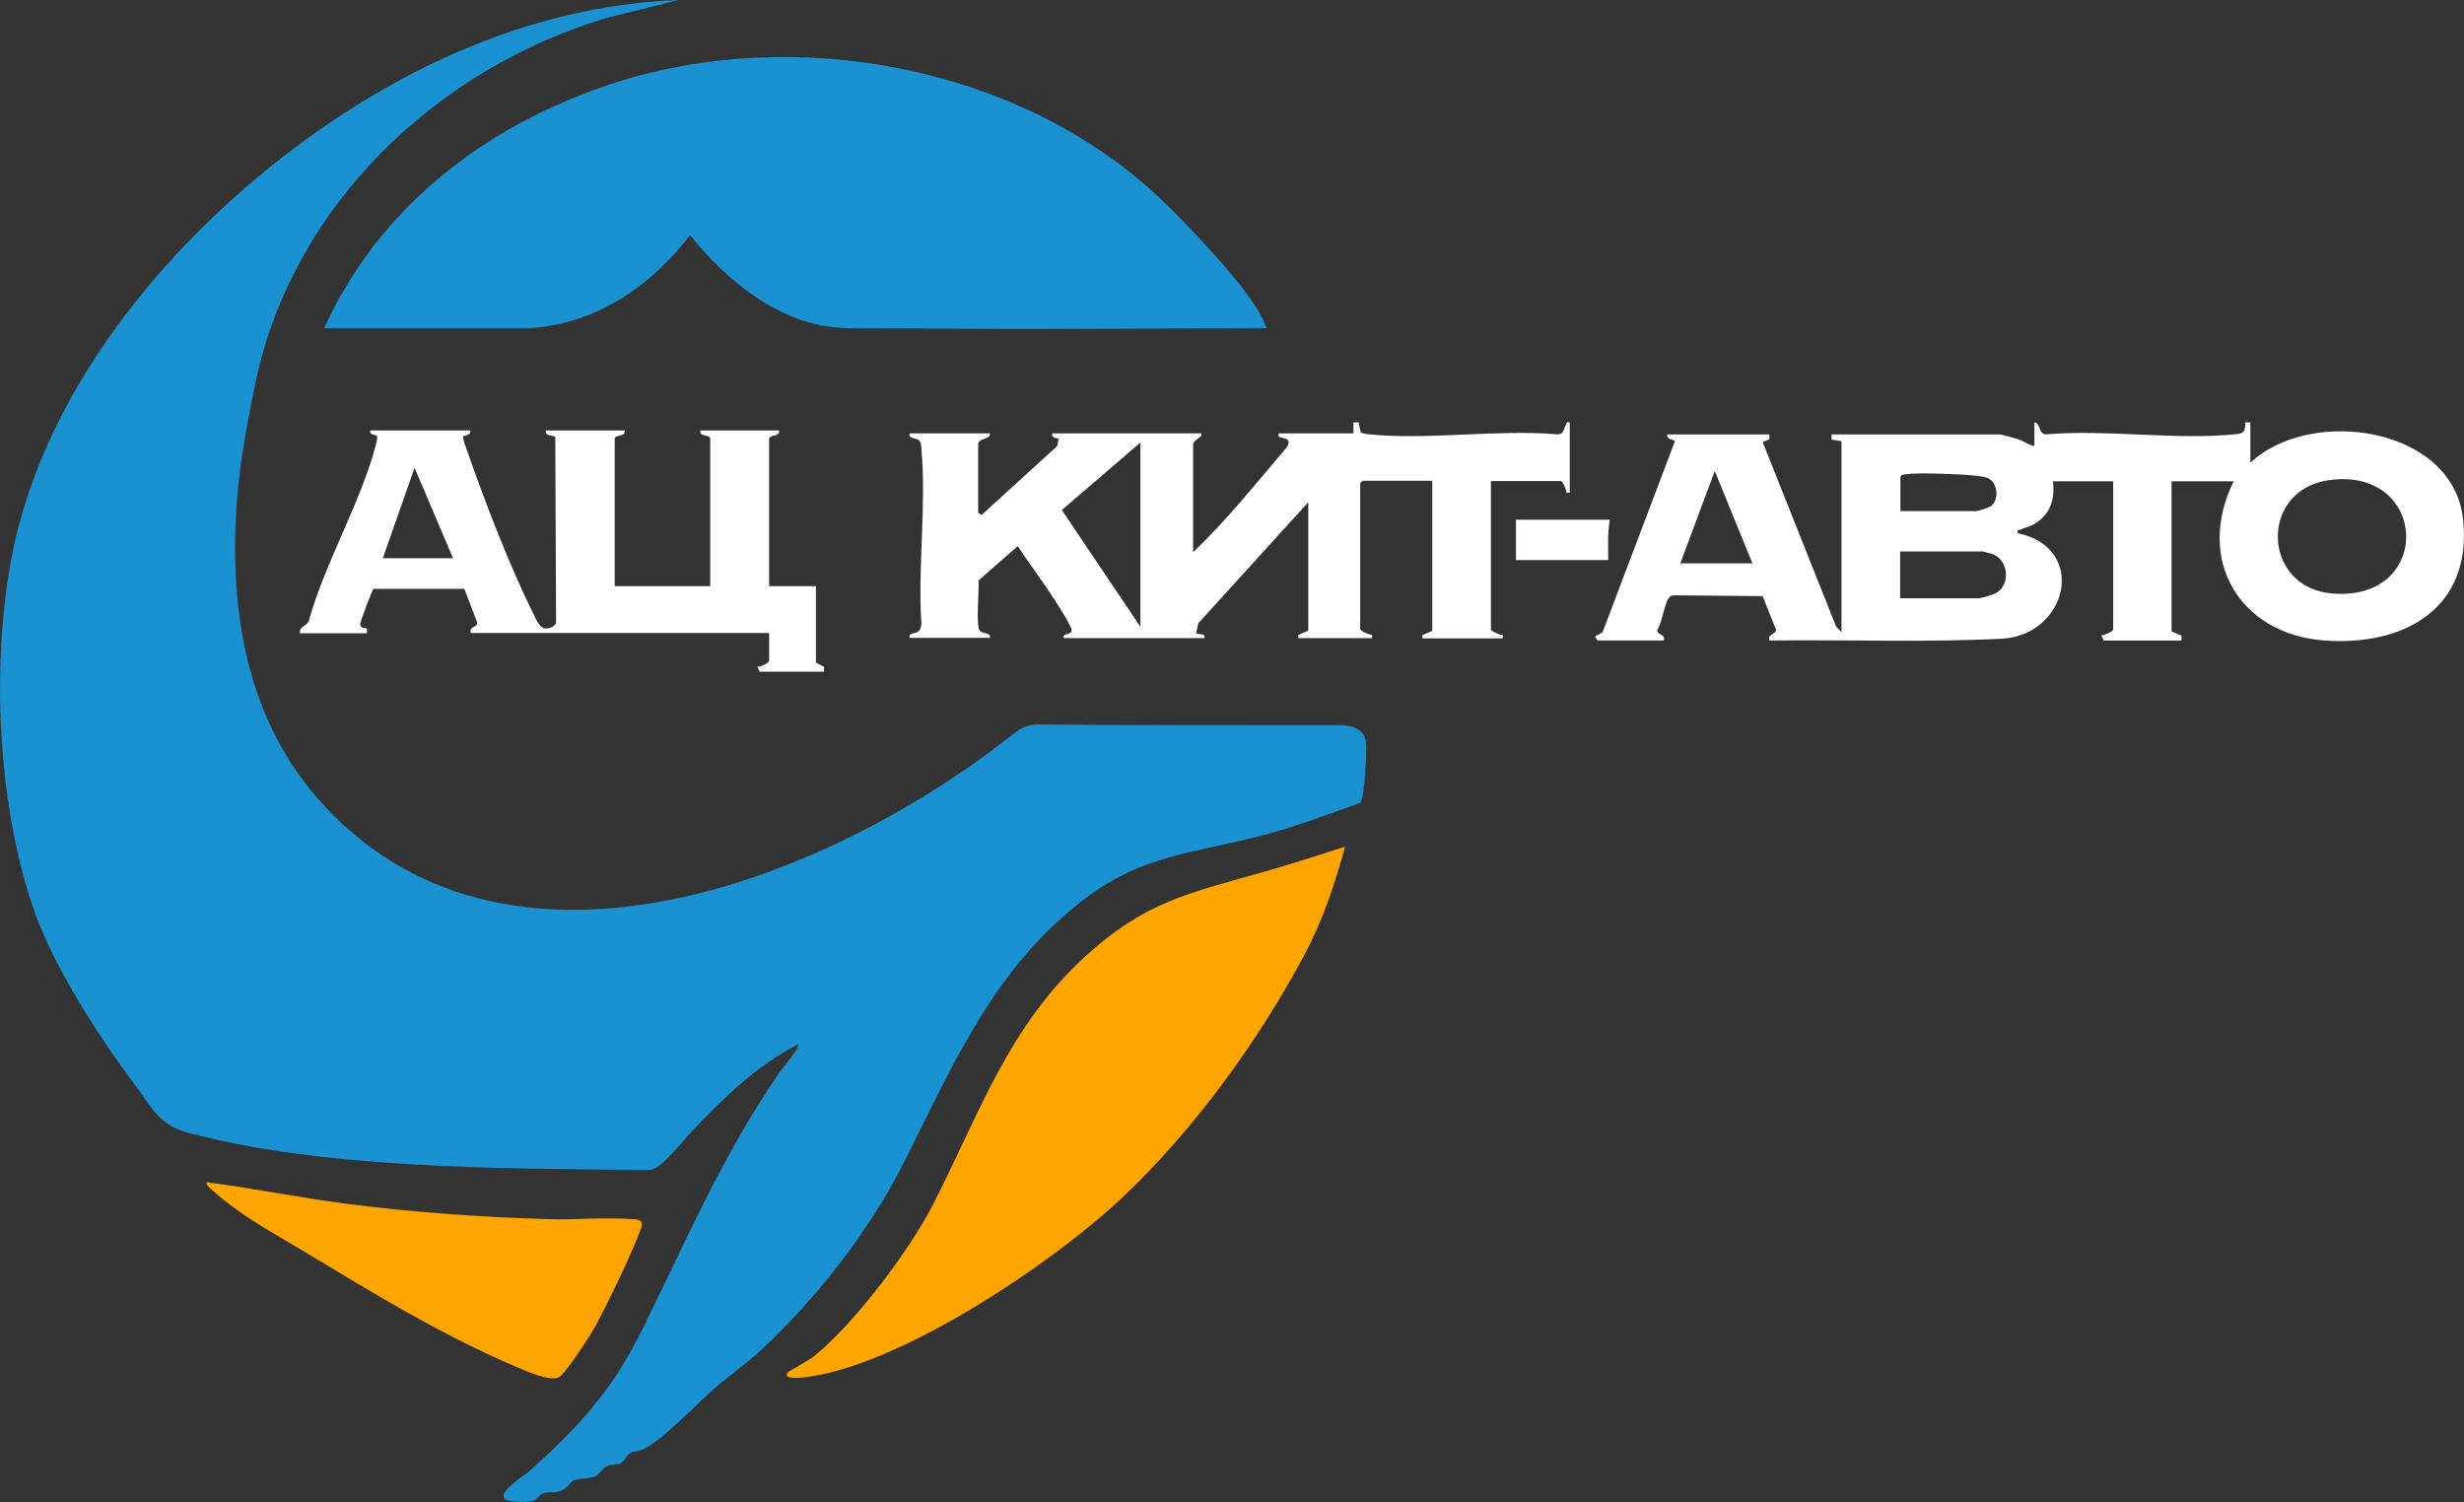
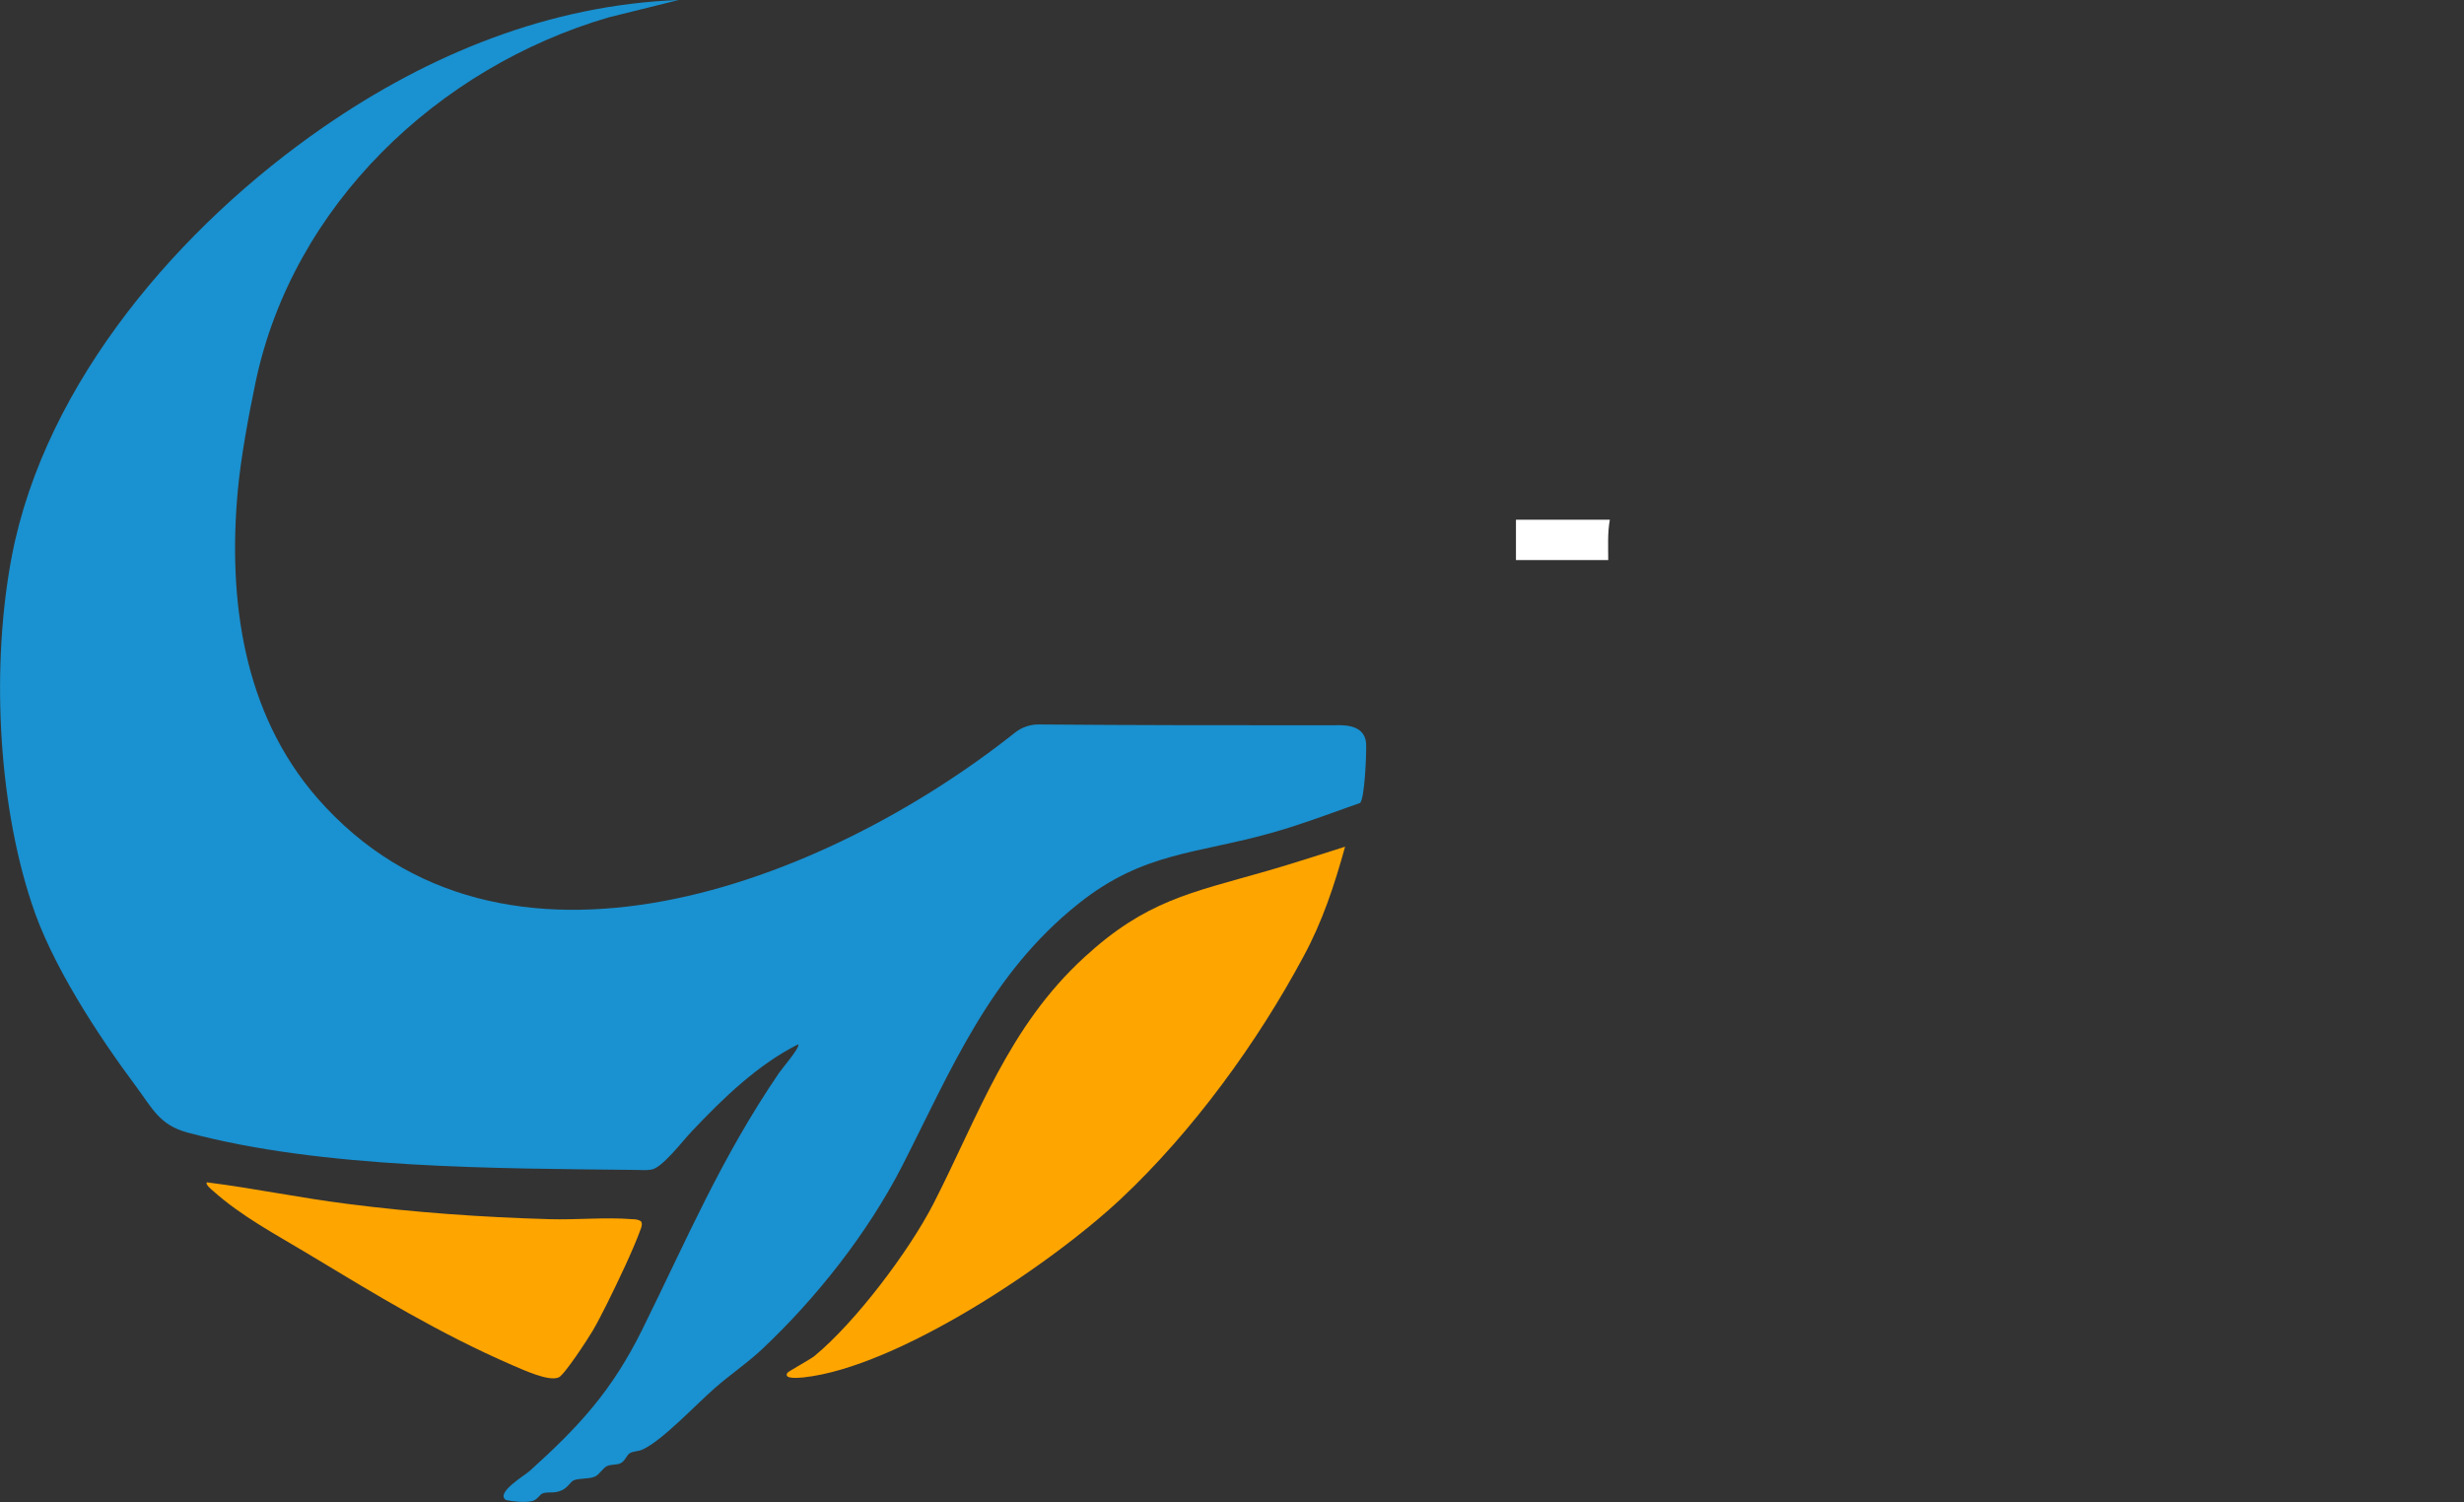
<svg xmlns="http://www.w3.org/2000/svg" id="_Слой_2" viewBox="0 0 91.59 55.84">
  <rect x="0" y="0" width="91.59" height="55.84" fill="#333333" stroke="none" />
  <defs>
    <style>path{fill:#ffffff;}.cls-1{fill:orange;}.cls-2{fill:#1a91d0;}</style>
  </defs>
  <g id="_Слой_1-2">
    <path class="cls-2" d="M25.23,0l-2.62.65c-6.34,1.86-11.73,6.98-13.11,13.56-.25,1.19-.55,2.81-.66,4.02-.37,4.03.19,8.26,2.95,11.43,6.84,7.84,18.87,3.19,25.93-2.42.25-.2.56-.31.88-.31,3.65.03,6.56.03,10.95.03.27,0,1.17-.09,1.23.67.02.3-.05,2.1-.23,2.22-1.08.38-2.15.79-3.25,1.1-2.82.8-4.79.71-7.21,2.64-3.3,2.63-4.72,6.15-6.56,9.76-1.28,2.49-3.18,4.9-5.21,6.81-.58.54-1.17.93-1.74,1.43-.67.58-1.96,1.96-2.69,2.29-.17.08-.35.06-.48.14s-.17.3-.36.38c-.15.06-.31.03-.47.09-.17.07-.3.33-.47.4-.23.1-.59.05-.79.14-.12.06-.23.28-.44.37-.28.13-.49.04-.7.11-.12.04-.2.24-.4.29-.26.06-.71.02-.97-.04-.42-.26.72-.93.89-1.09,1.85-1.67,3.05-2.98,4.17-5.24,1.67-3.38,2.93-6.38,5.09-9.55.1-.15.8-.96.71-1.06-1.5.75-2.81,2.02-3.96,3.24-.33.34-1.1,1.37-1.51,1.42-.21.03-.35.01-.54.01-5.21-.06-11.67-.04-16.69-1.39-1.04-.28-1.3-.89-1.91-1.71-1.43-1.92-3.16-4.56-3.89-6.83C-.1,29.71-.32,24.65.44,20.67c1.25-6.49,6.29-12.29,11.59-15.95C15.94,2.02,20.42.18,25.23,0Z" />
-     <path class="cls-2" d="M12.05,12.2c2.04-4.51,6.03-7.55,10.67-9.08,6.8-2.24,15.2-.68,20.43,4.28,1.01.96,3.24,3.29,3.8,4.48.04.09.07.15.13.32h-.67c-.66,0-5.7.03-8.35.03-2.14,0-4.33-.03-6.48-.03-2.41,0-4.48-1.65-5.93-3.46-1.47,1.91-3.47,3.29-5.96,3.46" />
    <path class="cls-1" d="M50,31.47c-.4,1.44-.84,2.78-1.55,4.09-1.72,3.21-4.12,6.5-6.77,8.99s-8.33,6.27-11.8,6.65c-.13.01-.78.09-.61-.17.03-.05.82-.48,1-.62,1.53-1.26,3.52-3.9,4.43-5.67,1.68-3.29,2.78-6.57,5.61-9.16,2.29-2.1,3.91-2.38,6.77-3.2.98-.28,1.95-.6,2.93-.91Z" />
    <path class="cls-1" d="M23.81,45.38c.07.07.05.18.02.27-.3.83-.86,1.99-1.26,2.8-.17.33-.35.7-.54,1.02-.17.29-1.05,1.64-1.26,1.73-.37.17-1.34-.29-1.72-.45-2.7-1.17-5.08-2.62-7.58-4.13-1.21-.73-2.49-1.4-3.56-2.36-.05-.04-.29-.24-.22-.31,1.74.22,3.47.58,5.21.8,2.49.32,5.03.5,7.53.57.99.03,2.09-.08,3.06,0,.1,0,.25.01.33.08Z" />
-     <path d="M75.61,15.7c.3.03.11.51.53.44,2.22-.18,4.8.23,6.98,0,.31-.03.34-.13.34-.44h.19v1.5c2.25-2.11,7.58-1.34,7.91,2.15.32,3.27-2.19,4.67-5.14,4.46-3.2-.23-4.82-3.03-3.39-5.92h-2.31v5.58l.37.16v.18s-2.89,0-2.89,0l-.09-.19c.1,0,.44-.14.44-.22v-5.51h-2.24c.08.7-.1,1.25-.73,1.61-.18.1-.34.12-.49.19-.07.03-.11-.03-.09.13,2.61.55,1.86,3.75-.54,3.92-2.89.15-5.79.03-8.69.07-.08-.25.25-.23.25-.4l-.5-1.25-3.28-.03c-.1,0-.15.02-.21.1-.17.24-.24.9-.43,1.19,0,.2.32.14.24.39h-2.46l-.09-.15.28-.16,2.69-7.1c-.07-.08-.32-.05-.29-.25h3.8v.18s-.25.1-.25.1l2.73,6.86.2.21v-7.1l-.37-.06v-.19h6.26c.08,0,.57.15.69.18.21.07.38.22.59.25v-.87ZM65.14,20.94l-1.4-3.43-1.28,3.43h2.68ZM70.63,19h2.84c.06,0,.44-.13.51-.17.34-.21.3-.88-.09-1.06-.2-.09-.96-.13-1.23-.14-.49-.02-1.35-.06-1.81,0-.09.01-.16,0-.21.1v1.28ZM86.63,17.84c-2.67.32-2.57,3.99.04,4.22,3.78.33,3.62-4.67-.04-4.22ZM70.63,22.24h2.9c.13,0,.59-.14.71-.22.49-.33.41-1.18-.14-1.41-.05-.02-.37-.11-.39-.11h-3.08v1.74Z" />
-     <path d="M50.31,16.14v-.44s.19,0,.19,0l.08.36c.08.06.17.07.26.08,2.18.23,4.76-.18,6.98,0,.33.04.29-.18.39-.36.04-.07,0-.11.14-.08v2.62h-.12c0-.1-.13-.44-.22-.44h-2.59v5.51c0,.08.34.22.44.22v.12s-2.99,0-2.99,0v-.12s.37-.16.37-.16v-5.58h-2.59l-.09.09v5.42c0,.08.34.22.44.22v.12s-2.74,0-2.74,0v-.12s.37-.16.37-.16v-4.77l-4.08,4.49-.09.37c.05.07.37-.01.31.19h-5.23c-.04-.2.2-.09.29-.25.07-.13-.57-1.07-.68-1.25-.42-.65-.89-1.27-1.32-1.92l-1.46,1.28c.04.34-.11,1.66.05,1.86.11.14.42.06.38.27h-2.99c-.04-.21.22-.13.34-.25.07-.07.09-.18.1-.28-.14-2.09.19-4.42,0-6.48,0-.11-.01-.27-.1-.34-.11-.1-.37-.02-.34-.25h2.99c.03.24-.44.16-.44.41v2.55l.13.07,2.81-2.56.05-.28c-.11-.01-.27-.03-.24-.19h5.55v.09c-.08.07-.31.21-.31.31v4.02c1.26-1.2,2.35-2.58,3.48-3.9.05-.08.11-.19.04-.27-.08-.12-.4-.03-.35-.25h2.8ZM42.39,16.45l-2.92,2.51,2.92,4.34v-6.85Z" />
-     <path d="M17.47,16.01c.06.19-.24.16-.25.22,0,.19.09.36.15.54.62,1.8,1.62,4.39,2.47,6.07.08.16.21.5.42.52.15.02.44-.08.41-.28l-.03-6.83c-.07-.09-.39-.01-.35-.25h2.93c.02.24-.26.14-.37.28v5.51h3.55v-5.51c-.11-.14-.4-.05-.37-.28h2.93c.02.24-.26.14-.37.28v5.51h1.74v2.84l.3.16v.18s-2.39,0-2.39,0l-.09-.19c.11.03.44-.14.44-.22v-1.03h-11.09c-.08-.25.24-.19.24-.39l-.48-1.25h-3.37c-.06.03-.5,1.22-.5,1.31,0,.14.13.14.25.16v.18s-2.49,0-2.49,0c-.05-.27.29-.26.34-.5.6-2.14,1.95-4.43,2.49-6.54.02-.09.05-.18.04-.28-.02-.07-.31-.03-.25-.22h3.74ZM16.84,20.75l-1.43-3.36-1.18,3.36h2.62Z" />
-     <path d="M59.84,19.32c-.09.49-.06,1-.06,1.5h-3.43v-1.5h3.49Z" />
+     <path d="M59.84,19.32c-.09.49-.06,1-.06,1.5h-3.43v-1.5Z" />
  </g>
</svg>